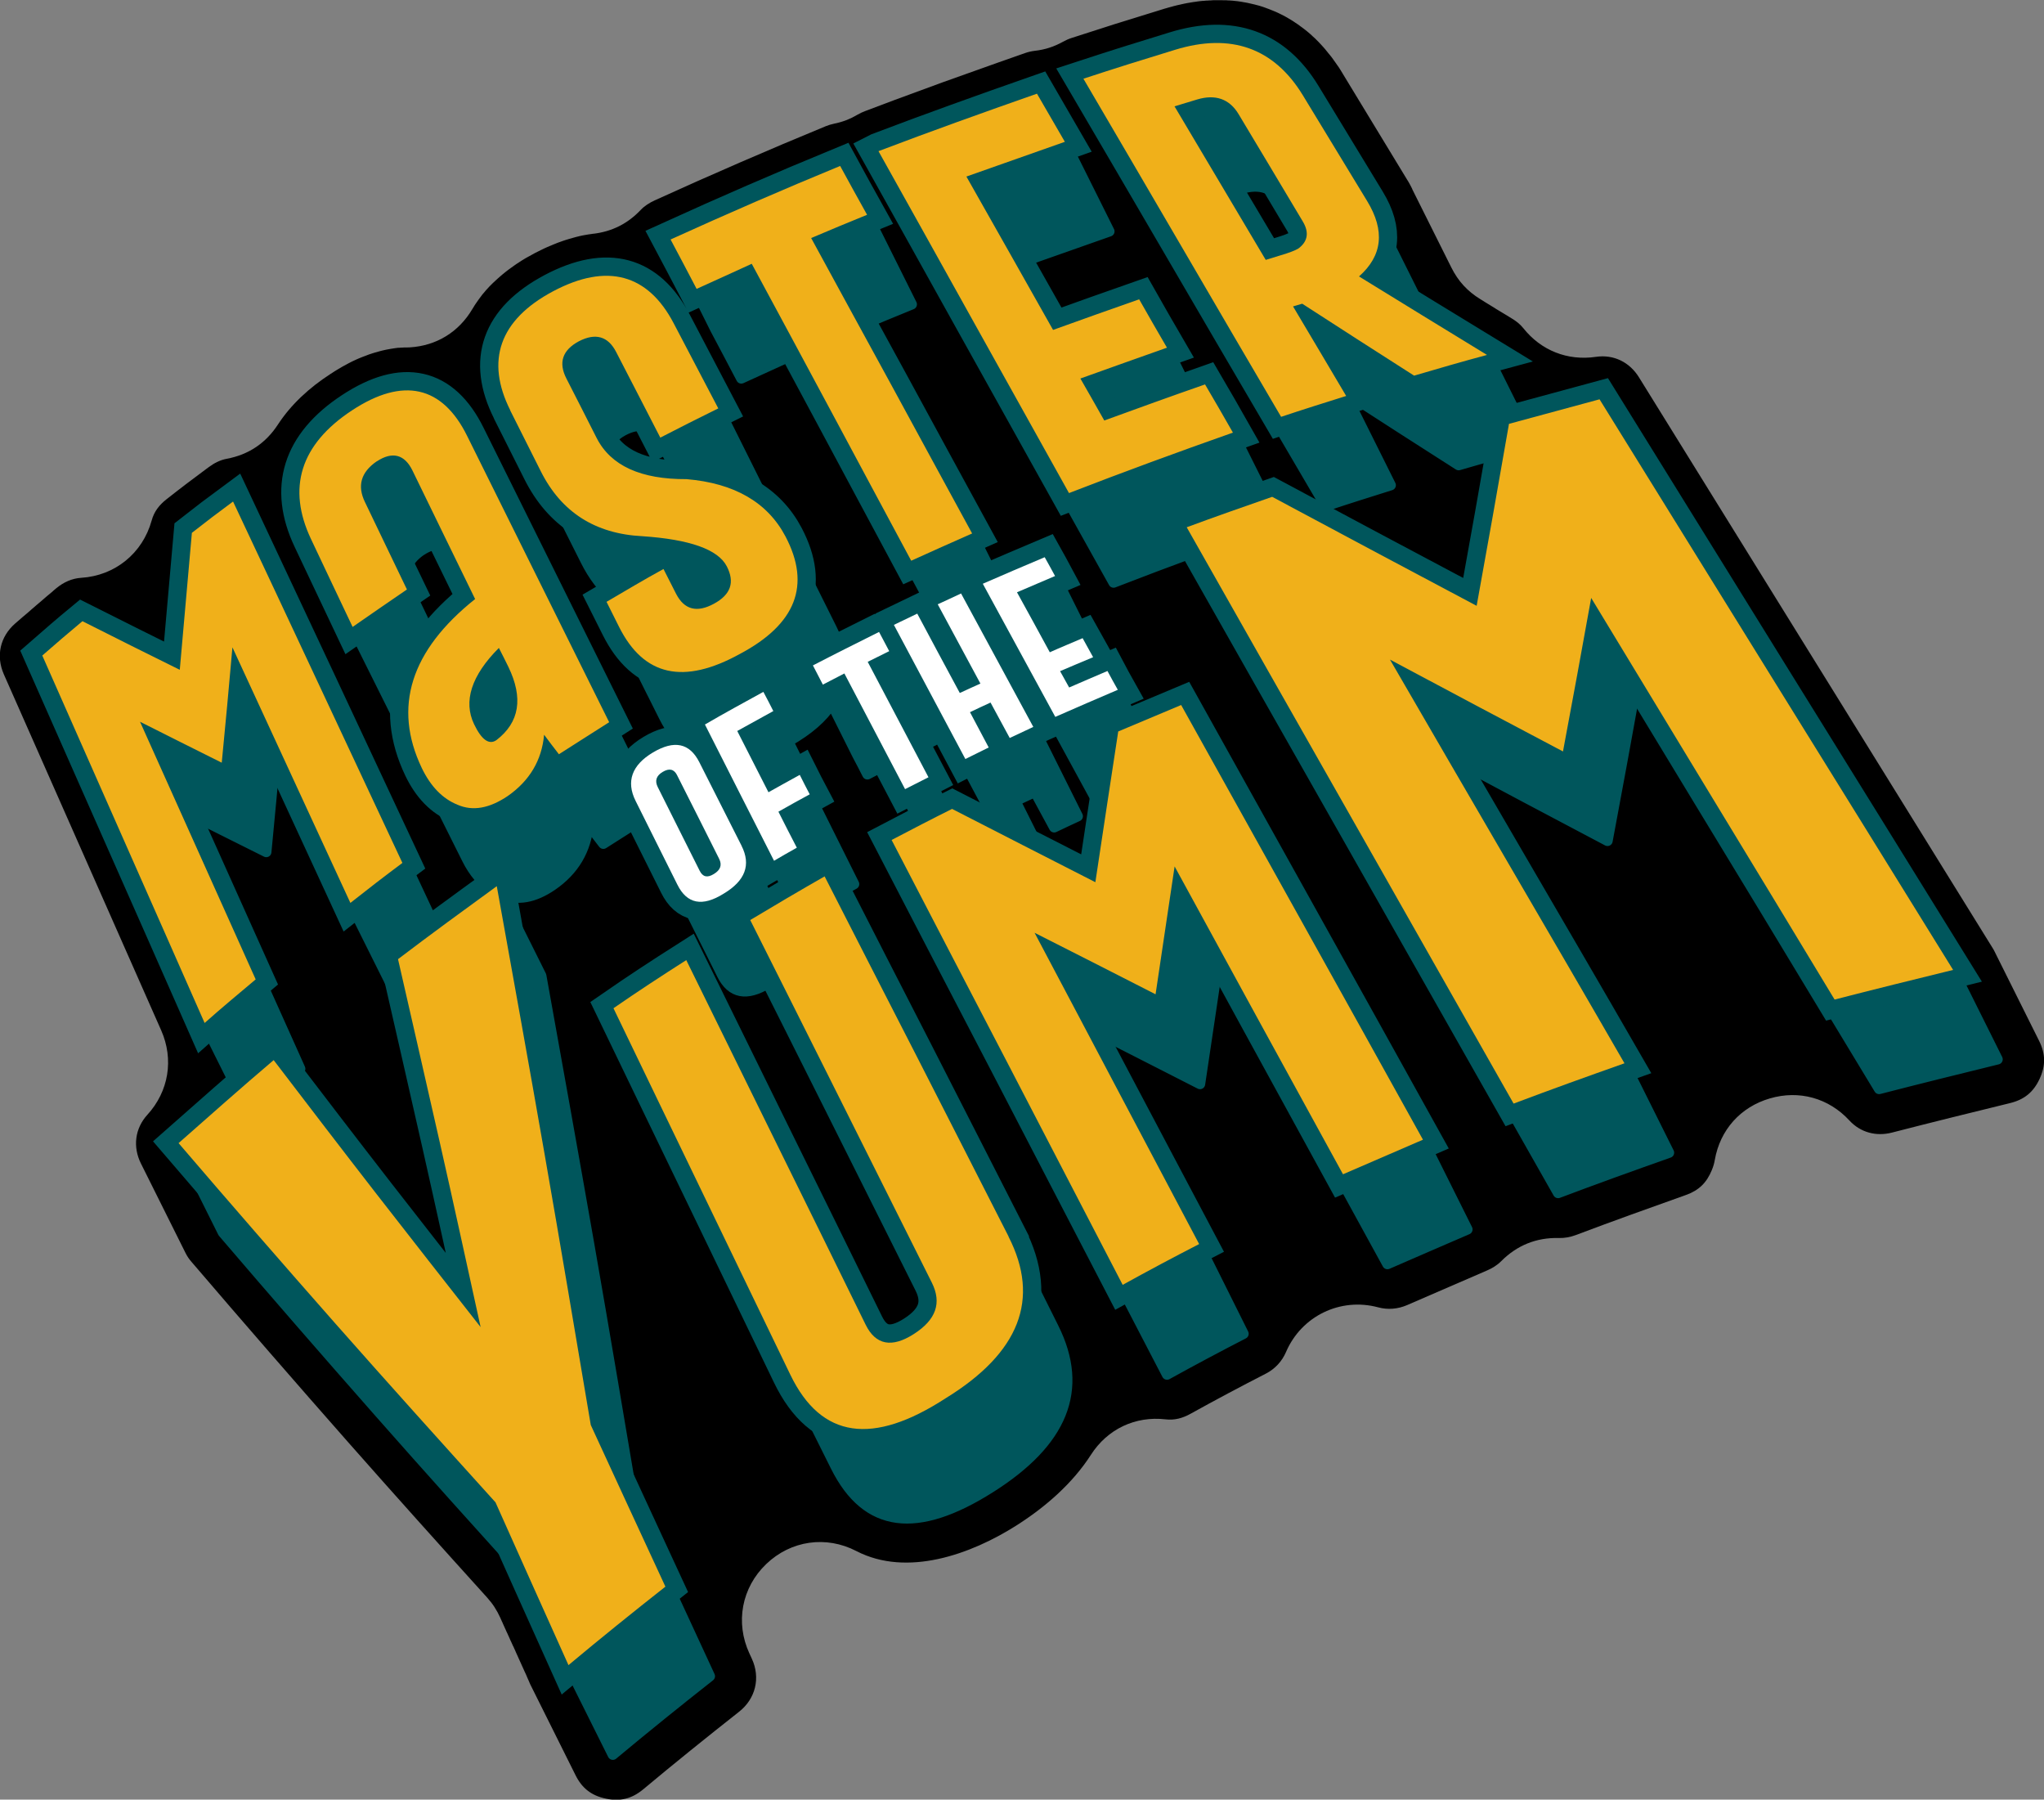
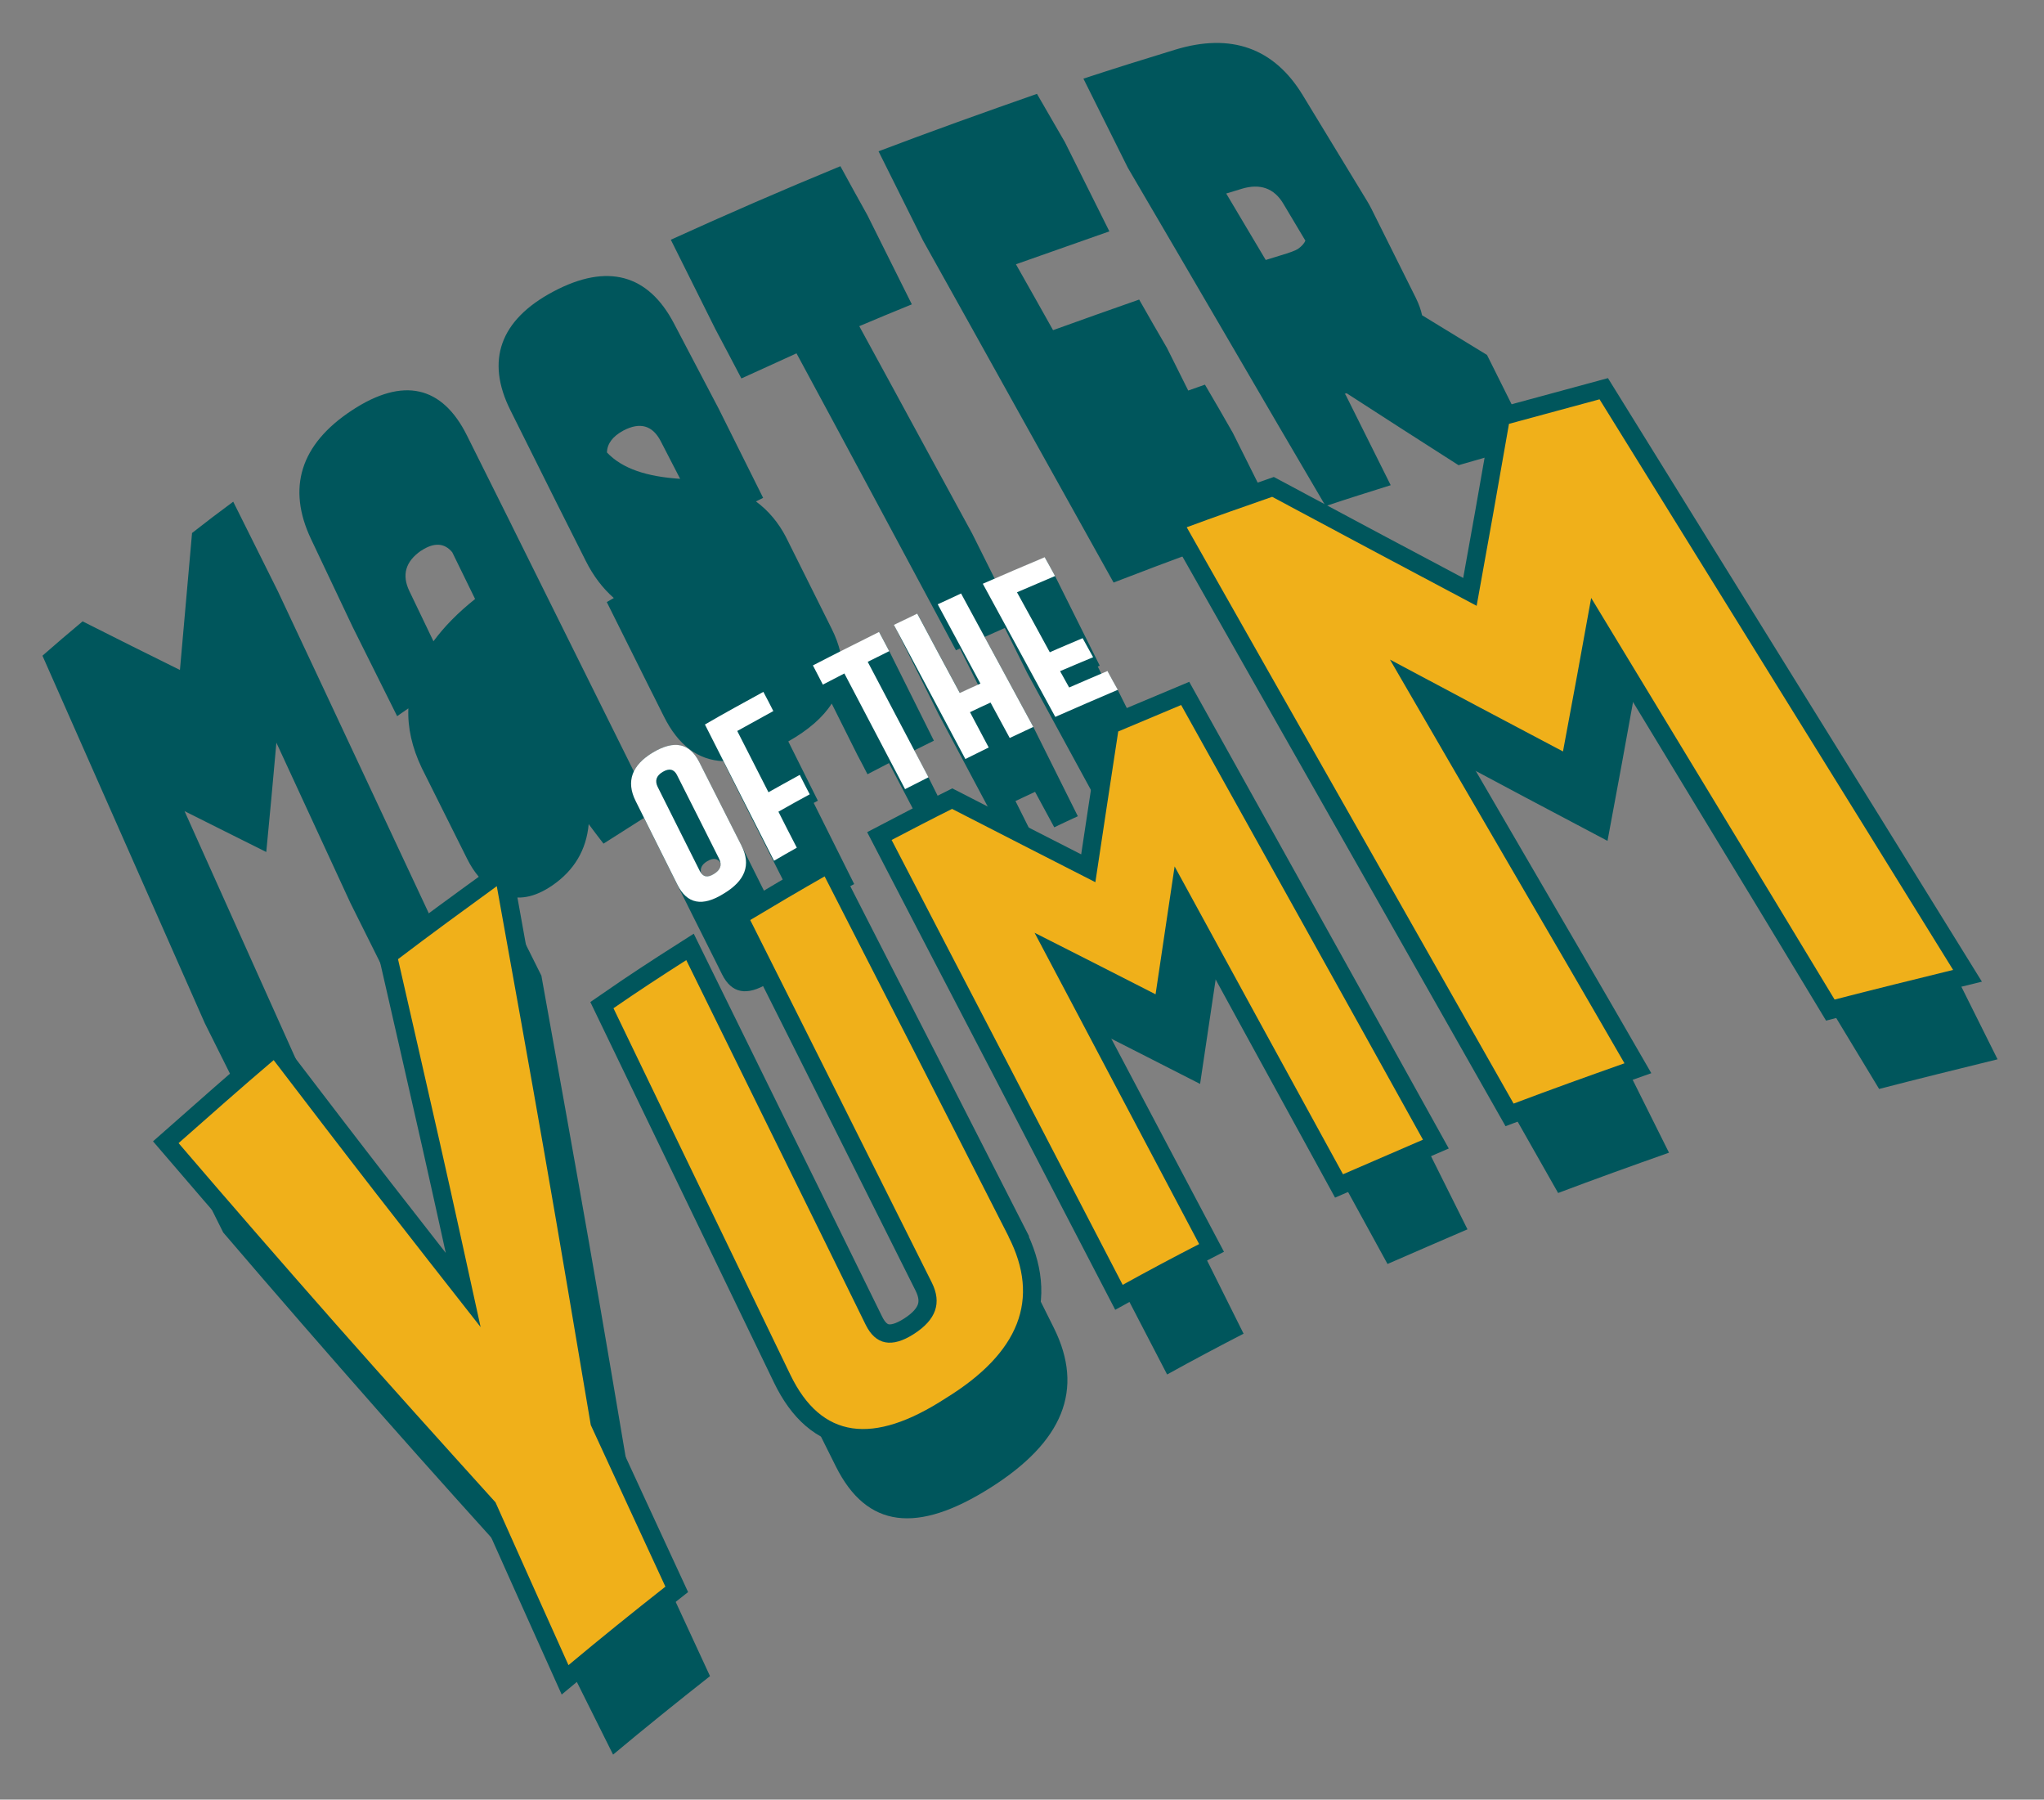
<svg xmlns="http://www.w3.org/2000/svg" id="Layer_2" data-name="Layer 2" viewBox="0 0 256.62 225.88">
  <rect x="0" y="0" width="256.62" height="225.88" fill="#808080" stroke="none" />
  <defs>
    <style>
      .cls-1 {
        fill: #f0b01a;
      }

      .cls-1, .cls-2, .cls-3, .cls-4 {
        stroke-width: 0px;
      }

      .cls-5 {
        stroke-miterlimit: 2.61;
        stroke-width: 4.58px;
      }

      .cls-5, .cls-6 {
        fill: none;
        stroke: #00565c;
      }

      .cls-2 {
        fill: #00565c;
      }

      .cls-2, .cls-4 {
        fill-rule: evenodd;
      }

      .cls-6 {
        stroke-linecap: round;
        stroke-linejoin: round;
        stroke-width: 1.3px;
      }

      .cls-3 {
        fill: #fff;
      }

      .cls-4 {
        fill: #000;
      }
    </style>
  </defs>
  <g id="Layer_1-2" data-name="Layer 1">
    <g>
-       <path class="cls-4" d="M64.43,206.62s.04.08.06.13l.08.18c.04.09.07.15.11.24l.03.07s.02.05.05.12l1.07,2.37s0,.02.01.03c0,.01.01.02.02.04l.17.36c.04.08.07.15.1.23,0,0,0,.02.01.03l.02.05c.05.11.1.21.12.27l.12.27s.04.09.05.12l.13.3c.03.06.06.12.09.18l5.59,11.21c.82,1.65,2.01,2.56,3.81,2.94,1.8.38,3.25.01,4.67-1.16,3.96-3.31,7.99-6.55,12.05-9.75,2.08-1.64,2.71-4.26,1.6-6.66-.1-.22-.2-.44-.3-.65-1.8-3.88-.98-8.27,2.11-11.23,3.09-2.96,7.51-3.6,11.31-1.63,6.39,3.31,14.4.39,20.02-3.16,3.64-2.3,7.1-5.28,9.44-8.93,2.07-3.22,5.56-4.88,9.37-4.44,1.14.13,2.12-.14,3.13-.7,3.12-1.73,6.28-3.41,9.46-5.04,1.14-.59,2.02-1.53,2.53-2.72,1.94-4.51,6.82-6.87,11.56-5.6,1.22.33,2.48.22,3.64-.28,3.34-1.45,6.67-2.9,10.02-4.34.66-.28,1.28-.66,1.79-1.17,1.98-1.99,4.42-2.98,7.22-2.91.74.02,1.46-.11,2.15-.37,4.58-1.73,9.19-3.38,13.8-5.02,1.64-.58,2.62-1.53,3.28-3.14.17-.41.3-.84.37-1.27.66-3.77,3.23-6.65,6.91-7.72,3.67-1.08,7.39-.05,9.99,2.77,1.4,1.52,3.38,2.03,5.37,1.51,4.93-1.27,9.87-2.49,14.82-3.7,1.78-.44,2.92-1.38,3.69-3.04.77-1.66.75-3.14-.07-4.78l-5.59-11.21c-.07-.15-.15-.29-.24-.43l-44.4-71.63c-1.18-1.91-3.18-2.9-5.41-2.57-3.56.52-6.88-.79-9.12-3.61-.4-.5-.89-.88-1.44-1.21l-.95-.58s-.05-.03-.1-.06l-.15-.09s-.08-.05-.1-.06l-.05-.03s-.07-.04-.1-.06l-.23-.14s-.07-.04-.1-.06l-.17-.1s-.08-.05-.12-.08l-.06-.04s-.02,0-.03-.02c-.04-.03-.09-.05-.13-.08l-.07-.04c-.06-.04-.12-.07-.16-.1l-.41-.25s-.08-.05-.13-.08l-.23-.14c-.07-.04-.12-.07-.19-.12-.03-.02-.06-.04-.09-.06l-.36-.22c-1.64-1-2.8-2.27-3.66-3.99l-4.8-9.61s-.03-.05-.05-.1c-.02-.04-.04-.08-.05-.11,0,0,0-.01-.01-.02,0,0,0-.01,0-.02,0,0-.02-.04-.04-.08-.02-.03-.04-.08-.06-.12l-.06-.12s-.02-.05-.03-.06c-.02-.03-.04-.07-.06-.11-.01-.02-.02-.04-.03-.06-.04-.06-.07-.12-.09-.16,0,0,0,0,0,0-.02-.03-.04-.07-.09-.16l-.11-.18s-.03-.05-.07-.11c-.03-.04-.04-.06-.06-.1l-8.02-13.2s-.05-.09-.05-.09l-.15-.24s-.03-.05-.04-.07l-.17-.27s-.04-.06-.05-.08l-.18-.26s-.04-.06-.06-.08l-.18-.26s-.03-.05-.05-.07l-.18-.25s-.04-.06-.06-.09l-.18-.25s-.04-.05-.06-.08l-.19-.24s-.04-.06-.07-.08l-.19-.23s-.04-.05-.06-.08l-.19-.23s-.05-.06-.07-.09l-.19-.22s-.05-.05-.07-.08l-.2-.22s-.05-.06-.08-.09l-.2-.21s-.06-.06-.08-.09l-.2-.2s-.05-.05-.08-.08l-.2-.2s-.06-.06-.09-.08l-.21-.19s-.06-.05-.08-.08l-.21-.19s-.06-.05-.08-.07l-.21-.18s-.07-.06-.11-.09l-.21-.17s-.05-.04-.08-.06l-.22-.17s-.08-.06-.12-.09l-.22-.16s-.05-.04-.08-.06l-.22-.16s-.08-.06-.13-.09l-.23-.15s-.07-.04-.1-.07l-.23-.15s-.07-.05-.11-.07l-.23-.14s-.07-.04-.11-.06l-.23-.14s-.08-.04-.11-.06l-.23-.13s-.08-.04-.12-.06l-.24-.12s-.08-.04-.12-.06l-.24-.12s-.07-.04-.11-.05l-.24-.11s-.08-.04-.12-.05l-.24-.1s-.08-.03-.13-.05l-.25-.1s-.08-.03-.12-.05l-.25-.09s-.09-.03-.13-.05l-.25-.09s-.09-.03-.14-.05l-.26-.08s-.08-.03-.12-.04l-.26-.07s-.08-.02-.12-.03l-.26-.07s-.09-.02-.13-.03l-.26-.06s-.09-.02-.13-.03l-.27-.06s-.08-.02-.13-.03l-.27-.05s-.08-.02-.13-.02l-.27-.05s-.08-.01-.12-.02l-.27-.04s-.09-.01-.13-.02l-.28-.03s-.07,0-.1-.01l-.28-.03s-.09,0-.14-.01l-.28-.02s-.07,0-.1,0l-.28-.02s-.08,0-.12,0h-.29s-.07-.01-.1-.01h-.29s-.08,0-.13,0h-.29s-.07,0-.11,0h-.29s-.08.01-.12.01l-.29.02s-.07,0-.1,0l-.3.02s-.07,0-.1,0l-.3.03s-.07,0-.1,0l-.3.03s-.07,0-.11.01l-.3.04s-.07,0-.11.02l-.31.04s-.06,0-.08.01l-.31.05s-.07.01-.1.02l-.31.05s-.06.01-.1.02l-.31.06s-.06.01-.09.02l-.32.07s-.06.01-.08.02l-.32.07s-.06.01-.09.02l-.32.08s-.05.01-.08.02l-.32.09s-.05.01-.08.02l-.33.09c-.06.02-.11.03-.13.04l-.29.08-6.39,1.98-5.29,1.7c-.38.12-.74.28-1.08.47-1.16.64-2.26,1-3.57,1.15-.41.05-.81.14-1.21.28l-3.47,1.22-6.93,2.47-5.93,2.18-3.77,1.42c-.33.12-.65.28-.95.45-.96.56-1.86.91-2.95,1.13-.35.07-.69.18-1.02.31-7.22,2.97-14.38,6.08-21.48,9.31-.65.3-1.27.68-1.77,1.21-1.63,1.71-3.56,2.69-5.91,2.98h-.09c-.05.02-.11.02-.16.03l-.28.04c-.05,0-.1.02-.15.02l-.28.05s-.08.01-.12.02l-.28.05s-.09.02-.14.03l-.28.06s-.07.02-.11.03l-.29.07s-.07.02-.11.03l-.29.08s-.09.02-.13.04l-.29.08s-.07.02-.11.03l-.29.09s-.06.02-.1.03l-.3.1s-.08.03-.12.04l-.3.11s-.06.02-.09.03l-.3.11s-.06.02-.09.04l-.3.12s-.07.03-.1.04l-.3.13s-.05.02-.08.03l-.31.13s-.06.03-.09.04l-.31.14s-.05.02-.08.04l-.31.15s-.05.03-.08.04l-.32.16s-.05.03-.08.04l-.32.16s-.05.03-.07.04l-.31.17s-.05.03-.07.04l-.31.17s-.05.03-.08.04l-.3.17s-.06.03-.09.05l-.29.18s-.05.03-.07.04l-.28.18s-.06.04-.09.06l-.28.18s-.08.05-.09.06l-.14.1s-.06.04-.09.06c-.04.02-.07.05-.11.08l-.15.11s-.05.03-.07.05c-.04.03-.08.06-.13.09l-.25.18s-.06.05-.09.07l-.16.12c-.06.05-.13.1-.19.15l-.11.09c-.07.05-.13.1-.2.16l-.22.19s-.09.08-.14.12c-.02.02-.04.04-.07.06l-.11.1s-.04.03-.06.05l-.23.21s-.07.06-.1.09c-.03.03-.05.05-.08.08l-.14.13s-.03.03-.05.04c-.02.01-.03.03-.05.05l-.19.19s-.09.1-.14.14l-.13.13c-.06.06-.12.13-.18.2-.05.06-.1.1-.15.16h0s-.04.04-.07.08l-.17.2c-.06.06-.11.13-.16.19-.06.07-.11.14-.17.2,0,.01-.03.04-.04.06l-.11.15c-.04.06-.09.11-.13.17l-.19.26s-.04.06-.06.09l-.19.27s-.03.05-.05.07l-.16.24s-.04.07-.06.1l-.09.15s-.04.07-.07.11c-.02.03-.03.05-.05.08-1.71,2.9-4.5,4.62-7.86,4.83-.01,0-.03,0-.04,0-.11,0-.2,0-.31.01h-.23s-.07,0-.11,0l-.31.02s-.06,0-.09,0h.03c-.09,0-.18.01-.28.02-.05,0-.1,0-.13,0-.1.02-.2.03-.31.04-.07,0-.15.02-.22.03l-.24.04s-.09.01-.14.02l-.16.03c-.09.02-.19.03-.28.05l-.25.05s-.09.02-.13.03l-.27.06c-.08.02-.15.04-.23.06l-.15.04s-.07.02-.1.03l-.24.07s-.08.02-.12.03c-.04.01-.08.02-.11.03l-.26.08s-.08.03-.12.04c-.04.01-.08.03-.12.04l-.1.03c-.06.02-.11.04-.17.06l-.13.05s-.08.03-.13.05c-.04.01-.09.03-.13.05l-.27.1s-.05.02-.08.03l-.32.13s-.07.03-.1.04l-.28.12s-.07.03-.11.05l-.28.13s-.06.03-.09.04l-.28.14s-.06.03-.1.05l-.29.15s-.06.03-.09.05l-.29.16s-.05.03-.08.04l-.29.16s-.06.03-.08.05l-.29.17s-.05.03-.07.04l-.3.18s-.05.03-.08.05l-.3.19s-.05.03-.07.05l-.3.19c-2.56,1.66-4.88,3.76-6.55,6.32-1.52,2.33-3.68,3.78-6.42,4.29-.82.15-1.57.54-2.24,1.03-1.79,1.32-3.56,2.66-5.31,4.04-.93.73-1.57,1.55-1.88,2.69-1.14,4.1-4.59,6.91-8.84,7.18-1.17.07-2.22.56-3.12,1.3l-.18.15s-.07.06-.06.05l-.04.04s-.06.05-.09.07c-.01.01-.03.03-.03.03l-.02.02s-.06.05-.09.08c-.03.03-.07.06-.06.05l-.6.5s-.1.09-.14.12c-.03.03-.12.1-.15.13l-.08.07s-.12.1-.15.13l-.61.52s-.03.02-.07.06c-.03.03-.05.04-.08.07l-.03.02s-.06.05-.1.09l-.03.02s-.01,0-.04.04c-.04.03-.05.04-.09.08l-.03.03s-.03.02-.08.06l-.3.26s-.04.03-.09.08l-.23.2s-.04.04-.08.07l-.23.2s-.07.06-.11.09l-.26.22s-.07.06-.11.09l-.05.05s-.06.06-.1.08l-.13.12s-.07.06-.11.09l-.23.2s-.04.04-.06.05l-.23.2c-1.9,1.66-2.44,4.08-1.42,6.39l19.75,44.68c1.61,3.64.95,7.65-1.73,10.59-1.58,1.73-1.85,4.05-.81,6.13l5.59,11.21c.22.44.43.75.75,1.12,6.52,7.62,13.1,15.19,19.73,22.71,5.75,6.52,11.56,12.98,17.39,19.43.71.79,1.21,1.56,1.68,2.59.01.03.03.06.04.1l.05.11s.04.09.07.16l.1.21s.03.07.04.1l.23.51s.03.06.04.09l.11.24c.02.05.05.11.07.16l.08.17s.03.06.05.1l.09.21s.03.07.05.1l.22.5s.05.11.09.19l.25.55Z" />
-       <path class="cls-6" d="M76.2,56.8c.03-1.11.72-2.03,2.05-2.75l.04-.02c2.07-1.08,3.63-.64,4.66,1.34.81,1.57,1.63,3.15,2.44,4.73-4.15-.27-7.24-1.25-9.18-3.3ZM153.95,24.28l1.93-.59c2.29-.7,4.06-.09,5.22,1.85l2.78,4.66c-.17.37-.47.71-.89,1-.37.26-1.11.51-2.24.85-.63.19-1.23.37-1.85.57-1.65-2.78-3.31-5.56-4.96-8.34ZM127.99,105.87c.58-.28,1.16-.56,1.73-.85l-2.24-4.48c.79-.38,1.63-.76,2.46-1.15l2.41,4.45c.97-.46,1.95-.93,2.96-1.39l-5.59-11.21-6.11-11.29c.84-.38,1.69-.75,2.53-1.13l2.83,5.66,9.1,16.71c.31-.14.62-.27.93-.41-.5,3.31-1,6.62-1.5,9.95-3.19-1.64-6.36-3.25-9.51-4.86ZM43.99,113.33l-9.29-20.11c-.41,4.58-.82,9.13-1.27,13.72-3.39-1.68-6.83-3.42-10.26-5.13l14.52,32.34c-.51.43-1.02.86-1.53,1.28,3.69,4.83,7.4,9.66,11.13,14.46,4.33,5.57,8.7,11.14,13.05,16.68-1.69-7.69-3.37-15.43-5.11-23.11-1.5-6.6-3-13.2-4.51-19.81-.38.29-.75.59-1.13.89l-5.59-11.21ZM168.83,49.39l.18.3,5.59,11.21c-2.74.86-5.48,1.72-8.17,2.62-4.14-7.06-8.3-14.15-12.41-21.22-4.12-7.07-8.27-14.15-12.41-21.22l-5.59-11.21c3.81-1.25,7.63-2.45,11.51-3.63,7.04-2.15,12.43-.21,16.03,5.71l8.07,13.27c.2.33.38.65.54.97l5.59,11.21c.37.75.63,1.47.78,2.17,2.7,1.65,5.41,3.31,8.15,4.98l4.13,8.28,9.99-2.7c7.4,11.93,14.8,23.89,22.2,35.82,7.4,11.92,14.81,23.87,22.19,35.8l5.59,11.21c-4.97,1.22-9.95,2.45-14.87,3.72-5.07-8.4-10.18-16.82-15.28-25.21-5.09-8.38-10.19-16.81-15.28-25.2-1.15,6.4-2.33,12.83-3.54,19.27-6.84-3.6-13.66-7.23-20.4-10.83,2.6,4.48,5.21,8.96,7.82,13.44,4.91,8.43,9.85,16.89,14.71,25.32l5.59,11.21c-4.67,1.65-9.32,3.32-13.92,5.06-6.84-12.05-13.68-24.13-20.51-36.15-6.86-12.06-13.69-24.12-20.53-36.19l-4.14-8.29c-3.57,1.31-7.12,2.65-10.63,4.01-3.99-7.15-7.99-14.31-11.96-21.46-3.96-7.13-7.97-14.31-11.96-21.46l-5.59-11.21c6.54-2.49,13.2-4.87,19.89-7.21l3.5,6.05,5.59,11.21-11.73,4.13c1.56,2.76,3.12,5.51,4.66,8.27,3.6-1.3,7.18-2.57,10.82-3.84,1.14,2.01,2.31,4.04,3.49,6.07l2.67,5.35c.7-.25,1.4-.49,2.1-.74,1.18,2.03,2.37,4.04,3.5,6.05l4.16,8.32c.25-.09.51-.18.76-.26,8.46,4.53,17.04,9.11,25.67,13.68,1.18-6.46,2.32-12.91,3.45-19.33-1.91.54-3.81,1.09-5.7,1.64-4.72-3.01-9.4-6.02-14.05-9.03l-.25.07ZM59.65,75.18c-.96-1.96-1.92-3.91-2.87-5.87-.97-1.18-2.28-1.26-3.87-.22l-.06.03c-1.94,1.35-2.43,3.04-1.45,5.07,1.02,2.09,2.02,4.19,3.02,6.29,1.33-1.81,3.06-3.58,5.22-5.3ZM53.1,96.69s-.01-.03-.02-.04l-.03-.05c-.04-.07-.07-.14-.1-.21-1.22-2.55-1.78-5.05-1.68-7.48-.47.33-.94.65-1.41.98l-5.59-11.21-5.24-11.04c-3-6.35-1.38-11.85,5.15-16.14,6.43-4.23,11.33-3.07,14.43,3.15l5.59,11.21s.02.03.02.05l15.35,30.92c.42-.88,1.21-1.67,2.39-2.37,2.68-1.6,4.61-1.19,5.83,1.22l5.31,10.49s.01.03.02.04l3.82,7.65c.79-.47,1.58-.94,2.37-1.4-1.74-3.43-3.48-6.86-5.21-10.3l-3.31-6.63c-3.16-.14-5.64-1.98-7.46-5.63-.08-.15-.15-.31-.23-.46l-1.14-2.28c-.07-.13-.13-.26-.2-.39l-5.59-11.21c.29-.17.58-.34.88-.51-1.4-1.23-2.58-2.78-3.52-4.66l-3.85-7.66v-.02s-.02-.03-.03-.04l-5.59-11.21c-3.09-6.19-1.34-11.31,5.41-14.89,6.8-3.6,11.91-2.14,15.13,4l5.61,10.69,5.59,11.21c-.3.15-.6.3-.9.45,1.57,1.16,2.82,2.66,3.75,4.44.06.11.12.23.18.34l5.59,11.21c.5,1,.86,1.96,1.07,2.89,1.63-.82,3.26-1.64,4.9-2.46l1.27,2.4,5.59,11.21-2.46,1.22,1.79,3.41,2.18,4.36c.26-.13.52-.26.78-.39,2.12,1.1,4.25,2.19,6.39,3.28l-8.08-15.17-5.59-11.21c.98-.48,1.94-.94,2.93-1.41,1.76,3.32,3.55,6.63,5.34,9.96.73-.34,1.5-.69,2.27-1.04l-2.29-4.58c-.17.08-.33.15-.5.23l-9.99-18.63c-3.32-6.2-6.68-12.43-10.03-18.64-2.3,1.06-4.6,2.09-6.92,3.16-1.08-2.07-2.17-4.13-3.27-6.2l-5.59-11.21c7.04-3.2,14.12-6.28,21.29-9.23,1.11,2.05,2.24,4.08,3.38,6.13l5.59,11.21c-2.22.91-4.43,1.81-6.6,2.74,1.37,2.51,2.74,5.01,4.1,7.52,3.36,6.17,6.71,12.36,10.09,18.54l2.83,5.67c2.08-.9,4.17-1.8,6.28-2.69.44.79.9,1.59,1.3,2.36l5.59,11.21-.25.11.47.94c.25-.11.51-.22.76-.33.42.8.87,1.59,1.3,2.36l2.16,4.33c1.92-.81,3.84-1.61,5.78-2.42l15.19,27.28,15.17,27.28,5.59,11.21c-3.35,1.44-6.71,2.9-10.04,4.35l-10.57-19.29-10.57-19.35-2.39,16.04c-4.96-2.53-9.86-5.03-14.74-7.5l14.61,27.64,5.59,11.21c-3.23,1.66-6.42,3.36-9.6,5.12-4.85-9.3-9.66-18.62-14.5-27.93-4.83-9.29-9.69-18.59-14.51-27.91l-5.59-11.21c1.24-.65,2.49-1.3,3.74-1.94l-4.06-7.75-2.7,1.4c-.4-.81-.83-1.61-1.25-2.41l-3.23-6.46c-1.11,1.74-2.93,3.32-5.46,4.75l3.71,7.44c-.17.09-.34.19-.52.28l5.08,10.18c-.86.47-1.71.93-2.55,1.4,3.45,6.77,6.93,13.52,10.39,20.29,3.86,7.53,7.68,15.08,11.53,22.61.03.06.06.12.09.18l5.59,11.21c3.88,7.77,1.15,14.34-7.98,20.1-9.15,5.78-15.49,5.1-19.38-2.69l-5.59-11.21c-.04-.08-.08-.16-.12-.25-3.7-7.65-7.39-15.32-11.11-23.01-3.71-7.66-7.39-15.32-11.1-23,2.99-2.07,6.06-4.08,9.14-6.04l5.59,11.21c3.75,7.64,7.5,15.26,11.26,22.88,2.06,4.17,4.11,8.35,6.17,12.52,1.27,1.77,3.12,1.87,5.54.32,2.67-1.71,3.47-3.73,2.4-6.14l-5.93-11.86-11.41-22.75-2.1-4.21c-.35.31-.76.61-1.23.89-2.69,1.64-4.6,1.29-5.8-1.12l-.69-1.39c-.96-1.92-1.92-3.84-2.89-5.77l-5.59-11.21c-.21-.42-.42-.84-.63-1.26-1.7,1.08-3.41,2.16-5.08,3.23-.62-.8-1.25-1.62-1.86-2.45-.29,3.23-1.82,5.81-4.56,7.69-2.29,1.57-4.36,1.91-6.28,1.11-.09-.04-.18-.08-.26-.12l5.16,10.34c2.01,11.17,4.03,22.39,6,33.62,1.97,11.25,3.87,22.6,5.8,34.01,3.11,6.77,6.24,13.52,9.37,20.29-4.08,3.21-8.15,6.49-12.18,9.85l-5.59-11.21c-1.57-3.5-3.15-7-4.72-10.5-6.38-7.07-12.74-14.12-18.96-21.18-6.61-7.5-13.18-15.05-19.68-22.65l-5.59-11.21c2.5-2.2,4.99-4.41,7.5-6.6l-4.22-8.46c-3.38-7.68-6.8-15.37-10.18-23.04l-10.2-23.08c1.67-1.46,3.34-2.91,5.04-4.31,4.07,2.05,8.13,4.09,12.22,6.1.51-5.74,1.02-11.47,1.52-17.2,1.69-1.33,3.43-2.65,5.17-3.93l5.59,11.21c3.57,7.58,7.11,15.14,10.65,22.7l9.32,19.9c2.34-1.74,4.7-3.45,7.05-5.16-1.3-.84-2.38-2.1-3.23-3.8-.01-.02-.02-.04-.03-.06l-5.52-11.05ZM88.02,109.59c.38.51.89.55,1.6.13.67-.4.95-.87.84-1.44-.39-.55-.93-.62-1.66-.19-.68.4-.93.91-.78,1.5Z" />
      <path class="cls-2" d="M76.2,56.8c.03-1.11.72-2.03,2.05-2.75l.04-.02c2.07-1.08,3.63-.64,4.66,1.34.81,1.57,1.63,3.15,2.44,4.73-4.15-.27-7.24-1.25-9.18-3.3M153.95,24.29l1.94-.59c2.29-.7,4.06-.09,5.22,1.85l2.78,4.66c-.17.37-.47.7-.89,1-.37.26-1.11.51-2.24.85-.63.19-1.23.37-1.85.57-1.65-2.78-3.3-5.56-4.96-8.34ZM128,105.87c.58-.28,1.16-.56,1.73-.85l-2.24-4.48c.79-.38,1.63-.76,2.46-1.15l2.41,4.45c.97-.46,1.95-.93,2.96-1.39l-5.59-11.21-6.11-11.29c.84-.38,1.69-.75,2.53-1.13l2.82,5.66,9.1,16.71c.31-.14.62-.27.93-.41-.5,3.31-1,6.62-1.5,9.95-3.19-1.64-6.36-3.25-9.51-4.86ZM43.99,113.33l-9.29-20.11c-.41,4.58-.82,9.13-1.27,13.72-3.39-1.68-6.83-3.42-10.26-5.13l14.52,32.34c-.51.43-1.02.86-1.53,1.28,3.69,4.83,7.39,9.66,11.12,14.46,4.33,5.57,8.7,11.14,13.05,16.68-1.69-7.69-3.37-15.42-5.11-23.11-1.5-6.6-3-13.21-4.51-19.81-.38.29-.75.59-1.13.89l-5.59-11.21ZM168.83,49.39l.18.3,5.59,11.21c-2.74.86-5.48,1.72-8.17,2.62-4.14-7.06-8.3-14.15-12.41-21.22-4.12-7.07-8.27-14.15-12.41-21.22l-5.59-11.21c3.81-1.25,7.63-2.45,11.51-3.63,7.04-2.15,12.43-.21,16.03,5.71l8.07,13.27c.2.33.38.65.54.97l5.59,11.21c.37.75.63,1.47.78,2.17,2.7,1.65,5.41,3.31,8.15,4.98l4.13,8.28,9.99-2.7c7.4,11.93,14.8,23.89,22.2,35.82,7.4,11.92,14.81,23.87,22.19,35.8l5.59,11.21c-4.97,1.22-9.95,2.45-14.87,3.72-5.07-8.4-10.18-16.82-15.28-25.21-5.09-8.38-10.19-16.81-15.28-25.2-1.15,6.4-2.33,12.83-3.54,19.27-6.84-3.6-13.66-7.23-20.4-10.83,2.6,4.48,5.21,8.96,7.82,13.44,4.91,8.43,9.85,16.89,14.71,25.32l5.59,11.21c-4.67,1.65-9.32,3.32-13.92,5.06-6.84-12.05-13.68-24.13-20.51-36.15-6.86-12.06-13.69-24.12-20.53-36.19l-4.14-8.29c-3.57,1.31-7.11,2.65-10.63,4.01-3.99-7.15-7.99-14.32-11.96-21.46-3.96-7.13-7.97-14.31-11.96-21.46l-5.59-11.21c6.55-2.49,13.2-4.87,19.89-7.21l3.5,6.05,5.59,11.21-11.73,4.13c1.56,2.76,3.12,5.51,4.66,8.27,3.6-1.3,7.18-2.57,10.81-3.84,1.14,2.02,2.31,4.04,3.49,6.07l2.67,5.35c.7-.25,1.4-.49,2.1-.74,1.18,2.03,2.37,4.04,3.5,6.05l4.16,8.33c.25-.09.51-.18.76-.26,8.46,4.53,17.04,9.11,25.67,13.68,1.18-6.46,2.32-12.91,3.45-19.33-1.91.54-3.81,1.09-5.7,1.64-4.72-3.01-9.4-6.02-14.05-9.03l-.25.07ZM59.65,75.19c-.96-1.96-1.92-3.91-2.87-5.87-.97-1.18-2.28-1.26-3.87-.22l-.06.03c-1.94,1.35-2.43,3.04-1.45,5.07,1.01,2.09,2.02,4.19,3.02,6.29,1.33-1.81,3.06-3.58,5.22-5.3ZM53.1,96.69s-.01-.03-.02-.04l-.03-.05c-.03-.07-.07-.14-.1-.21-1.22-2.55-1.78-5.05-1.68-7.48-.47.32-.94.65-1.41.98l-5.59-11.21-5.23-11.04c-3-6.35-1.38-11.85,5.15-16.14,6.43-4.23,11.33-3.07,14.43,3.15l5.59,11.21s.02.03.02.05l15.35,30.92c.42-.88,1.21-1.67,2.39-2.37,2.68-1.6,4.61-1.19,5.83,1.22l5.31,10.5s.01.02.02.04l3.82,7.65c.79-.47,1.58-.94,2.37-1.4-1.74-3.43-3.48-6.86-5.21-10.3l-3.31-6.63c-3.16-.14-5.64-1.98-7.46-5.63-.08-.15-.15-.31-.23-.46l-1.14-2.28c-.07-.13-.13-.26-.2-.39l-5.59-11.21c.29-.17.58-.34.88-.51-1.4-1.23-2.58-2.78-3.52-4.66l-3.85-7.66v-.02s-.03-.03-.03-.04l-5.59-11.21c-3.09-6.19-1.33-11.31,5.41-14.88,6.8-3.61,11.91-2.14,15.13,4l5.61,10.69,5.59,11.21c-.3.15-.6.3-.9.45,1.57,1.16,2.82,2.66,3.75,4.44.06.11.12.23.17.34l5.59,11.21c.5,1,.85,1.96,1.07,2.89,1.63-.82,3.26-1.64,4.9-2.46l1.27,2.4,5.59,11.21-2.46,1.22,1.79,3.41,2.18,4.36c.26-.13.52-.26.78-.39,2.12,1.1,4.25,2.19,6.39,3.28l-8.08-15.18-5.59-11.21c.98-.48,1.94-.94,2.93-1.41,1.76,3.32,3.55,6.63,5.34,9.96.73-.34,1.5-.69,2.27-1.04l-2.28-4.58c-.17.08-.33.15-.5.23l-9.99-18.63c-3.32-6.2-6.68-12.43-10.03-18.64-2.3,1.06-4.6,2.09-6.92,3.15-1.08-2.07-2.17-4.13-3.27-6.2l-5.59-11.21c7.04-3.2,14.12-6.28,21.29-9.23,1.11,2.05,2.24,4.08,3.38,6.13l5.59,11.21c-2.22.91-4.43,1.81-6.6,2.74,1.37,2.51,2.74,5.01,4.1,7.52,3.36,6.17,6.71,12.36,10.09,18.54l2.83,5.67c2.08-.9,4.17-1.8,6.28-2.69.44.79.89,1.59,1.3,2.36l5.59,11.21-.25.11.47.94c.25-.11.51-.22.76-.33.42.8.87,1.59,1.3,2.36l2.16,4.33c1.92-.81,3.84-1.61,5.78-2.42l15.19,27.27,15.17,27.28,5.59,11.21c-3.35,1.44-6.71,2.9-10.04,4.35l-10.57-19.29-10.57-19.35-2.39,16.04c-4.96-2.53-9.86-5.03-14.74-7.5l14.61,27.64,5.59,11.21c-3.23,1.66-6.42,3.36-9.6,5.12-4.84-9.3-9.66-18.62-14.5-27.93-4.83-9.29-9.69-18.59-14.51-27.91l-5.59-11.21c1.24-.65,2.49-1.3,3.74-1.94l-4.06-7.75-2.7,1.4c-.41-.81-.83-1.61-1.26-2.41l-3.23-6.46c-1.11,1.74-2.93,3.32-5.45,4.75l3.71,7.44c-.17.09-.35.19-.52.28l5.08,10.18c-.86.47-1.71.93-2.55,1.4,3.45,6.77,6.93,13.52,10.4,20.29,3.86,7.53,7.68,15.08,11.53,22.61.03.06.06.12.09.18l5.59,11.21c3.88,7.77,1.15,14.34-7.98,20.1-9.15,5.78-15.49,5.1-19.38-2.69l-5.59-11.21c-.04-.08-.08-.16-.12-.25-3.7-7.65-7.39-15.32-11.11-23.01-3.71-7.66-7.39-15.32-11.1-23,2.99-2.07,6.06-4.08,9.14-6.04l5.59,11.21c3.75,7.64,7.5,15.26,11.26,22.88,2.06,4.17,4.11,8.35,6.17,12.52,1.27,1.77,3.12,1.87,5.54.32,2.67-1.71,3.47-3.73,2.4-6.14l-5.93-11.86-11.41-22.75-2.1-4.21c-.35.31-.76.61-1.23.89-2.69,1.64-4.6,1.29-5.8-1.12l-.69-1.39c-.96-1.92-1.92-3.84-2.89-5.77l-5.59-11.21c-.21-.42-.42-.84-.63-1.26-1.7,1.08-3.41,2.16-5.08,3.23-.62-.8-1.25-1.62-1.86-2.45-.29,3.23-1.82,5.81-4.56,7.69-2.29,1.57-4.36,1.91-6.28,1.11-.09-.04-.18-.08-.26-.12l5.16,10.34c2.01,11.17,4.03,22.39,6,33.62,1.97,11.25,3.87,22.6,5.8,34.01,3.11,6.77,6.24,13.52,9.37,20.29-4.08,3.21-8.15,6.49-12.17,9.85l-5.59-11.21c-1.57-3.5-3.15-7-4.72-10.5-6.38-7.07-12.74-14.12-18.96-21.18-6.61-7.5-13.18-15.05-19.68-22.65l-5.59-11.21c2.5-2.2,4.99-4.41,7.5-6.6l-4.22-8.46c-3.38-7.68-6.8-15.37-10.18-23.04l-10.2-23.08c1.67-1.46,3.35-2.91,5.04-4.31,4.07,2.05,8.13,4.09,12.22,6.1.51-5.73,1.02-11.47,1.52-17.19,1.69-1.33,3.43-2.65,5.17-3.93l5.59,11.21c3.57,7.58,7.11,15.14,10.65,22.7l9.32,19.9c2.34-1.74,4.7-3.45,7.05-5.16-1.3-.84-2.38-2.1-3.23-3.8-.01-.02-.02-.04-.03-.06l-5.52-11.05ZM88.02,109.59c.38.51.89.55,1.6.13.67-.4.95-.87.84-1.44-.39-.55-.93-.62-1.66-.19-.68.4-.93.91-.78,1.5Z" />
-       <path class="cls-5" d="M170.61,34.69c5.32,3.27,10.64,6.55,16.08,9.86-3.09.83-6.13,1.71-9.15,2.6-4.72-3.01-9.4-6.02-14.05-9.03-.4.12-.77.23-1.15.34,2.24,3.75,4.45,7.5,6.67,11.24-2.74.86-5.48,1.72-8.17,2.62-4.14-7.06-8.3-14.16-12.41-21.22-4.12-7.07-8.27-14.15-12.41-21.22,3.81-1.25,7.63-2.45,11.51-3.63,7.04-2.16,12.43-.21,16.04,5.71,2.7,4.44,5.38,8.86,8.07,13.27,2.27,3.73,1.93,6.86-1.02,9.47ZM147.46,13.35c3.84,6.44,7.63,12.86,11.45,19.27.62-.2,1.22-.38,1.85-.57,1.13-.34,1.85-.62,2.24-.85,1.2-.89,1.38-2.03.57-3.39-2.67-4.47-5.36-8.98-8.05-13.48-1.16-1.94-2.93-2.54-5.22-1.85-.94.29-1.9.58-2.84.86ZM110.31,18.96c6.55-2.49,13.2-4.87,19.89-7.21,1.18,2.03,2.34,4.04,3.5,6.05-4.14,1.46-8.26,2.91-12.36,4.36,3.63,6.43,7.28,12.84,10.88,19.25,3.6-1.3,7.18-2.57,10.81-3.84,1.14,2.02,2.31,4.04,3.49,6.07-3.65,1.28-7.25,2.58-10.87,3.87,1.01,1.76,2.01,3.51,2.99,5.27,4.22-1.54,8.4-3.04,12.65-4.53,1.18,2.03,2.37,4.04,3.5,6.05-6.93,2.44-13.82,4.97-20.58,7.59-3.99-7.15-7.99-14.32-11.96-21.46-3.96-7.13-7.97-14.31-11.96-21.46ZM105.49,20.82c1.11,2.05,2.24,4.08,3.38,6.13-2.37.97-4.71,1.93-7.02,2.92,3.35,6.16,6.75,12.37,10.12,18.54,3.36,6.17,6.71,12.36,10.09,18.54-2.57,1.13-5.11,2.27-7.65,3.42-3.32-6.2-6.67-12.41-9.99-18.63-3.32-6.2-6.68-12.43-10.03-18.64-2.29,1.06-4.61,2.09-6.92,3.15-1.08-2.07-2.17-4.13-3.27-6.2,7.04-3.2,14.12-6.28,21.29-9.23ZM64.07,51.5c-3.13-6.22-1.39-11.36,5.37-14.95,6.8-3.6,11.91-2.14,15.13,4,1.86,3.56,3.74,7.12,5.61,10.7-2.42,1.19-4.84,2.41-7.28,3.67-1.85-3.58-3.69-7.18-5.55-10.76-1.02-1.97-2.59-2.41-4.66-1.34,0,0-.02,0-.04.02-2.03,1.1-2.57,2.66-1.54,4.66,1.28,2.48,2.53,4.98,3.8,7.47,1.78,3.48,5.54,5.2,11.29,5.16,6.01.51,10.16,2.91,12.42,7.2,3.22,6.12,1.3,11.01-5.73,14.74-7.04,3.88-12.06,2.81-15.17-3.4-.52-1.04-1.04-2.09-1.57-3.14,2.36-1.38,4.71-2.79,7.15-4.12.53,1.05,1.06,2.1,1.58,3.11,1.04,2.02,2.63,2.4,4.75,1.25,2.12-1.15,2.65-2.69,1.62-4.69-1.09-2.13-4.66-3.39-10.63-3.79-5.9-.3-10.15-3.02-12.72-8.14-1.29-2.57-2.56-5.11-3.85-7.66ZM59.66,75.18c-2.64-5.39-5.24-10.75-7.87-16.14-.99-2.03-2.52-2.42-4.46-1.15-.02.01-.04.02-.06.03-1.94,1.35-2.43,3.04-1.45,5.07,1.77,3.66,3.51,7.34,5.28,10.99-2.27,1.56-4.56,3.12-6.82,4.7-1.74-3.68-3.5-7.36-5.23-11.04-3-6.35-1.38-11.85,5.15-16.14,6.44-4.23,11.35-3.07,14.45,3.19,2.97,5.99,5.95,11.99,8.92,17.97,2.97,5.98,5.95,11.98,8.92,17.97-2.11,1.36-4.24,2.68-6.31,4.02-.62-.8-1.25-1.62-1.86-2.45-.29,3.23-1.84,5.79-4.56,7.69-2.3,1.55-4.37,1.93-6.29,1.11-1.91-.76-3.41-2.32-4.52-4.63-3.64-7.63-1.41-14.74,6.7-21.2ZM62.65,81.32c-3.48,3.48-4.49,6.72-3.12,9.58.94,1.96,1.88,2.63,2.8,2,2.91-2.23,3.4-5.29,1.5-9.21-.38-.79-.78-1.56-1.19-2.37ZM27.85,95.73c-3.39-1.69-6.83-3.42-10.26-5.14,4.83,10.78,9.69,21.56,14.52,32.34-2.14,1.8-4.31,3.6-6.41,5.47-3.38-7.68-6.79-15.37-10.18-23.04-3.39-7.69-6.79-15.38-10.2-23.08,1.67-1.46,3.34-2.91,5.04-4.31,4.07,2.04,8.13,4.09,12.22,6.1.51-5.73,1.02-11.47,1.52-17.2,1.69-1.33,3.43-2.65,5.17-3.93,3.56,7.58,7.11,15.14,10.65,22.69,3.54,7.55,7.08,15.11,10.61,22.67-2.2,1.64-4.37,3.31-6.53,5.02-4.93-10.69-9.88-21.38-14.81-32.08-.43,4.83-.86,9.64-1.34,14.48Z" />
-       <path class="cls-1" d="M170.61,34.69c5.32,3.27,10.64,6.55,16.08,9.86-3.09.83-6.13,1.71-9.15,2.6-4.72-3.01-9.4-6.02-14.05-9.03-.4.12-.77.23-1.15.34,2.24,3.75,4.45,7.5,6.67,11.24-2.74.86-5.48,1.72-8.17,2.62-4.14-7.06-8.3-14.16-12.41-21.22-4.12-7.07-8.27-14.15-12.41-21.22,3.81-1.25,7.63-2.45,11.51-3.63,7.04-2.16,12.43-.21,16.04,5.71,2.7,4.44,5.38,8.86,8.07,13.27,2.27,3.73,1.93,6.86-1.02,9.47M147.46,13.35c3.84,6.44,7.63,12.86,11.45,19.27.62-.2,1.23-.38,1.85-.57,1.13-.33,1.85-.62,2.24-.85,1.2-.89,1.38-2.03.57-3.39-2.67-4.47-5.36-8.98-8.06-13.47-1.16-1.94-2.93-2.54-5.22-1.85-.94.29-1.9.58-2.84.86ZM110.3,18.97c6.55-2.49,13.2-4.87,19.89-7.21,1.18,2.03,2.34,4.04,3.5,6.04-4.14,1.46-8.26,2.91-12.36,4.36,3.63,6.43,7.28,12.84,10.88,19.25,3.6-1.3,7.18-2.57,10.81-3.84,1.14,2.02,2.31,4.04,3.49,6.07-3.65,1.28-7.25,2.58-10.87,3.87,1.01,1.76,2.01,3.51,3,5.27,4.22-1.54,8.4-3.05,12.65-4.53,1.18,2.03,2.37,4.04,3.5,6.05-6.93,2.44-13.82,4.97-20.58,7.59-3.99-7.15-7.99-14.32-11.96-21.46-3.96-7.13-7.97-14.31-11.96-21.46ZM105.48,20.83c1.11,2.05,2.24,4.08,3.38,6.13-2.37.97-4.71,1.93-7.02,2.92,3.35,6.16,6.75,12.37,10.12,18.54,3.36,6.17,6.71,12.36,10.09,18.54-2.57,1.13-5.11,2.27-7.65,3.42-3.32-6.2-6.67-12.41-9.99-18.63-3.32-6.2-6.68-12.43-10.03-18.64-2.29,1.06-4.6,2.09-6.92,3.15-1.08-2.07-2.17-4.13-3.27-6.2,7.04-3.2,14.12-6.28,21.29-9.23ZM64.07,51.51c-3.13-6.22-1.39-11.36,5.37-14.95,6.8-3.61,11.91-2.14,15.13,4,1.86,3.56,3.74,7.12,5.61,10.7-2.42,1.19-4.84,2.41-7.28,3.67-1.85-3.58-3.69-7.18-5.55-10.76-1.02-1.97-2.59-2.41-4.66-1.34,0,0-.02,0-.04.02-2.03,1.1-2.57,2.66-1.54,4.66,1.28,2.48,2.53,4.98,3.8,7.47,1.78,3.48,5.54,5.19,11.29,5.16,6.01.51,10.16,2.91,12.42,7.2,3.22,6.12,1.3,11.01-5.73,14.74-7.04,3.88-12.06,2.81-15.17-3.4-.52-1.03-1.04-2.09-1.57-3.14,2.36-1.38,4.71-2.79,7.15-4.12.53,1.05,1.06,2.1,1.58,3.11,1.04,2.02,2.63,2.4,4.75,1.25,2.12-1.15,2.65-2.69,1.62-4.69-1.09-2.13-4.66-3.39-10.63-3.79-5.9-.3-10.15-3.02-12.72-8.14-1.29-2.57-2.56-5.11-3.85-7.66ZM59.65,75.19c-2.64-5.39-5.24-10.75-7.87-16.14-.99-2.02-2.52-2.42-4.46-1.15-.02.01-.04.02-.06.03-1.94,1.35-2.43,3.04-1.45,5.07,1.77,3.66,3.51,7.34,5.28,10.99-2.27,1.56-4.56,3.12-6.82,4.7-1.74-3.68-3.5-7.36-5.23-11.04-3-6.35-1.38-11.85,5.15-16.14,6.44-4.24,11.35-3.07,14.45,3.19,2.97,5.99,5.95,11.99,8.92,17.98,2.97,5.98,5.95,11.98,8.92,17.97-2.11,1.36-4.24,2.68-6.31,4.02-.62-.8-1.25-1.62-1.86-2.45-.29,3.23-1.84,5.79-4.56,7.69-2.3,1.55-4.37,1.93-6.28,1.11-1.91-.76-3.41-2.32-4.52-4.63-3.64-7.63-1.41-14.74,6.7-21.2ZM62.64,81.32c-3.48,3.48-4.49,6.72-3.12,9.58.94,1.96,1.88,2.63,2.8,2,2.91-2.23,3.4-5.29,1.5-9.21-.38-.79-.78-1.56-1.19-2.37ZM27.84,95.73c-3.39-1.68-6.83-3.42-10.26-5.14,4.83,10.78,9.69,21.56,14.52,32.34-2.14,1.8-4.31,3.6-6.41,5.47-3.38-7.68-6.79-15.37-10.18-23.04-3.39-7.69-6.79-15.38-10.2-23.08,1.67-1.46,3.35-2.91,5.04-4.31,4.07,2.05,8.13,4.09,12.22,6.1.51-5.73,1.02-11.47,1.52-17.19,1.69-1.33,3.43-2.65,5.17-3.93,3.57,7.58,7.11,15.14,10.65,22.7,3.54,7.55,7.08,15.11,10.61,22.66-2.2,1.64-4.37,3.31-6.53,5.02-4.93-10.69-9.88-21.38-14.81-32.08-.43,4.83-.86,9.64-1.34,14.48Z" />
-       <path class="cls-5" d="M123.4,73.27c2.58-1.12,5.16-2.23,7.77-3.33.44.79.89,1.59,1.3,2.36-1.6.69-3.2,1.36-4.78,2.04,1.39,2.52,2.76,5.02,4.12,7.53,1.35-.61,2.74-1.17,4.12-1.77.45.8.87,1.59,1.32,2.39-1.38.59-2.78,1.15-4.15,1.75.39.69.75,1.36,1.14,2.06,1.59-.7,3.21-1.38,4.81-2.07.42.8.87,1.59,1.3,2.36-2.62,1.12-5.26,2.26-7.85,3.4-3.03-5.58-6.06-11.14-9.1-16.71ZM112.24,78.42c.98-.48,1.94-.94,2.93-1.41,1.76,3.32,3.55,6.63,5.34,9.96.83-.39,1.71-.78,2.59-1.18-1.78-3.31-3.57-6.62-5.36-9.95.97-.45,1.97-.9,2.93-1.36,3.02,5.59,6.05,11.16,9.07,16.75-1.01.47-2,.94-2.96,1.39-.8-1.46-1.6-2.96-2.41-4.45-.87.41-1.75.81-2.58,1.21.78,1.47,1.57,2.96,2.35,4.43-.97.5-1.96.95-2.93,1.45-2.98-5.61-5.99-11.23-8.97-16.83ZM110.37,79.33c.42.8.85,1.6,1.27,2.4-.9.44-1.82.91-2.7,1.34,2.55,4.85,5.09,9.68,7.63,14.49-.99.51-1.97.99-2.94,1.49-2.54-4.83-5.07-9.67-7.62-14.52-.9.46-1.8.94-2.7,1.4-.41-.81-.83-1.61-1.25-2.41,2.75-1.43,5.53-2.81,8.3-4.19ZM88.51,90.94c2.4-1.4,4.88-2.75,7.34-4.1.42.8.85,1.6,1.25,2.41-1.54.84-3.04,1.67-4.53,2.5,1.32,2.57,2.63,5.14,3.92,7.69,1.28-.73,2.6-1.44,3.93-2.18.41.82.82,1.63,1.25,2.44-1.33.73-2.65,1.44-3.93,2.18.76,1.52,1.54,3.03,2.31,4.52-.99.55-1.92,1.09-2.86,1.64-2.91-5.71-5.79-11.41-8.68-17.11ZM85.02,97.32c-.39-.78-.98-.93-1.81-.44-.83.49-1.02,1.13-.63,1.91,1.74,3.5,3.52,7.01,5.26,10.5.39.78.94.92,1.77.42.85-.5,1.07-1.13.68-1.91-1.74-3.5-3.52-6.99-5.28-10.49ZM93.11,106.16c1.21,2.39.47,4.39-2.25,6.01-2.67,1.67-4.6,1.29-5.8-1.12-1.74-3.5-3.52-7.03-5.26-10.54-1.2-2.42-.47-4.48,2.18-6.06,2.68-1.6,4.61-1.19,5.83,1.22,1.78,3.51,3.54,7,5.31,10.5Z" />
      <path class="cls-3" d="M123.39,73.27c2.58-1.12,5.16-2.24,7.77-3.33.44.79.89,1.59,1.3,2.36-1.6.69-3.2,1.36-4.78,2.04,1.39,2.52,2.76,5.02,4.12,7.53,1.35-.61,2.74-1.17,4.12-1.77.45.8.87,1.59,1.32,2.39-1.38.59-2.78,1.15-4.15,1.75.39.69.75,1.36,1.14,2.05,1.59-.7,3.21-1.38,4.81-2.07.42.8.87,1.59,1.3,2.36-2.62,1.12-5.26,2.26-7.85,3.4-3.03-5.58-6.06-11.14-9.1-16.71M112.23,78.43c.98-.48,1.94-.94,2.93-1.41,1.76,3.32,3.55,6.63,5.34,9.96.83-.39,1.71-.78,2.59-1.18-1.78-3.31-3.57-6.62-5.36-9.95.97-.45,1.97-.9,2.93-1.36,3.02,5.59,6.05,11.16,9.07,16.75-1.01.47-2,.94-2.96,1.39-.8-1.46-1.6-2.96-2.41-4.45-.87.41-1.75.8-2.58,1.21.78,1.47,1.57,2.96,2.35,4.43-.97.5-1.96.95-2.93,1.45-2.98-5.61-5.99-11.23-8.97-16.83ZM110.37,79.33c.42.8.85,1.6,1.27,2.4-.9.44-1.82.91-2.7,1.34,2.55,4.85,5.09,9.68,7.63,14.49-.99.51-1.97.99-2.94,1.49-2.54-4.83-5.07-9.67-7.62-14.52-.89.46-1.8.94-2.7,1.4-.41-.81-.83-1.61-1.25-2.41,2.75-1.43,5.53-2.81,8.3-4.2ZM88.5,90.94c2.4-1.4,4.88-2.75,7.34-4.1.42.8.85,1.6,1.25,2.41-1.54.84-3.04,1.67-4.53,2.5,1.32,2.57,2.63,5.14,3.92,7.69,1.28-.73,2.6-1.44,3.93-2.18.41.82.82,1.63,1.25,2.44-1.33.73-2.65,1.44-3.93,2.18.76,1.52,1.54,3.03,2.31,4.52-.99.55-1.92,1.09-2.86,1.64-2.91-5.71-5.79-11.41-8.68-17.11ZM85.02,97.32c-.39-.78-.98-.93-1.81-.44-.83.49-1.02,1.13-.63,1.91,1.74,3.5,3.52,7.01,5.26,10.5.39.78.95.92,1.77.42.84-.5,1.07-1.13.68-1.91-1.74-3.5-3.52-6.99-5.28-10.49ZM93.1,106.16c1.21,2.39.47,4.39-2.25,6.01-2.67,1.67-4.6,1.29-5.8-1.12-1.74-3.5-3.52-7.03-5.26-10.54-1.2-2.42-.47-4.48,2.18-6.06,2.68-1.6,4.61-1.19,5.83,1.22,1.78,3.51,3.54,7,5.31,10.5Z" />
      <path class="cls-5" d="M145.09,124.8c-5.11-2.6-10.16-5.19-15.19-7.73,3.44,6.51,6.91,13.04,10.34,19.56,3.42,6.49,6.89,13.02,10.32,19.51-3.23,1.66-6.42,3.36-9.6,5.12-4.84-9.3-9.66-18.62-14.5-27.93-4.83-9.29-9.69-18.59-14.51-27.91,2.52-1.32,5.04-2.63,7.59-3.9,5.94,3.06,11.93,6.1,17.99,9.2.96-6.35,1.91-12.68,2.87-18.92,2.63-1.11,5.24-2.21,7.9-3.32,5.08,9.11,10.14,18.21,15.19,27.28,5.07,9.11,10.12,18.18,15.17,27.29-3.35,1.44-6.71,2.9-10.04,4.34-3.52-6.44-7.06-12.87-10.57-19.29-3.51-6.43-7.04-12.9-10.57-19.35-.8,5.33-1.59,10.68-2.4,16.04ZM126.63,155.22c4.01,7.84,1.38,14.58-7.89,20.27-9.16,5.95-15.62,5.08-19.5-2.94-3.7-7.65-7.39-15.32-11.11-23.01-3.71-7.66-7.39-15.32-11.1-23,2.99-2.07,6.06-4.08,9.14-6.04,3.75,7.64,7.5,15.26,11.26,22.88,3.76,7.62,7.52,15.25,11.26,22.88,1.26,2.56,3.29,2.94,6.05,1.17,2.78-1.78,3.54-3.89,2.26-6.45-3.8-7.6-7.59-15.18-11.39-22.76-3.8-7.58-7.59-15.16-11.41-22.75,3.08-1.85,6.22-3.7,9.34-5.48,3.84,7.54,7.71,15.06,11.57,22.6,3.86,7.53,7.68,15.08,11.53,22.61ZM196.24,94.32c-7.29-3.84-14.55-7.7-21.72-11.53,4.9,8.45,9.81,16.91,14.73,25.35,4.91,8.42,9.85,16.89,14.71,25.32-4.67,1.65-9.32,3.32-13.92,5.06-6.84-12.05-13.68-24.13-20.51-36.15-6.86-12.06-13.69-24.12-20.53-36.19,3.54-1.31,7.13-2.57,10.73-3.82,8.46,4.53,17.04,9.11,25.67,13.68,1.39-7.64,2.74-15.26,4.06-22.84,3.79-1.03,7.56-2.04,11.37-3.08,7.4,11.93,14.8,23.89,22.2,35.82,7.4,11.92,14.81,23.87,22.19,35.8-4.97,1.22-9.96,2.45-14.88,3.72-5.06-8.4-10.18-16.82-15.28-25.21-5.09-8.38-10.19-16.81-15.28-25.2-1.15,6.4-2.33,12.83-3.54,19.27ZM34.36,133.04c4.3,5.63,8.6,11.25,12.94,16.84,4.33,5.57,8.7,11.14,13.05,16.68-1.69-7.69-3.37-15.42-5.11-23.11-1.74-7.68-3.5-15.38-5.26-23.07,4.09-3.11,8.26-6.15,12.4-9.15,2.01,11.17,4.04,22.39,6,33.62,1.97,11.25,3.87,22.6,5.8,34.01,3.11,6.77,6.24,13.52,9.37,20.29-4.08,3.21-8.15,6.49-12.18,9.85-3.06-6.8-6.12-13.62-9.16-20.43-6.77-7.49-13.51-14.97-20.11-22.45-6.61-7.5-13.18-15.05-19.68-22.64,3.96-3.49,7.92-7.01,11.94-10.42Z" />
      <path class="cls-1" d="M145.08,124.8c-5.11-2.6-10.16-5.19-15.19-7.72,3.44,6.51,6.91,13.04,10.34,19.56,3.42,6.48,6.89,13.02,10.32,19.51-3.23,1.66-6.42,3.36-9.6,5.12-4.84-9.3-9.66-18.62-14.5-27.93-4.83-9.29-9.69-18.59-14.51-27.91,2.52-1.32,5.04-2.63,7.59-3.9,5.94,3.06,11.93,6.1,17.99,9.2.96-6.35,1.91-12.68,2.87-18.92,2.63-1.11,5.24-2.21,7.9-3.32,5.08,9.11,10.14,18.21,15.19,27.27,5.07,9.11,10.12,18.18,15.17,27.29-3.35,1.44-6.71,2.9-10.04,4.34-3.52-6.43-7.06-12.87-10.57-19.29-3.51-6.43-7.04-12.9-10.57-19.35-.8,5.33-1.59,10.68-2.39,16.04M126.62,155.22c4.01,7.84,1.38,14.58-7.89,20.28-9.16,5.95-15.62,5.08-19.5-2.94-3.7-7.65-7.39-15.32-11.11-23.01-3.71-7.66-7.39-15.32-11.1-23,2.99-2.07,6.06-4.08,9.14-6.04,3.75,7.64,7.5,15.26,11.26,22.88,3.76,7.62,7.52,15.25,11.26,22.88,1.26,2.56,3.29,2.94,6.05,1.17,2.78-1.78,3.54-3.89,2.26-6.45-3.8-7.6-7.59-15.18-11.39-22.76-3.8-7.58-7.59-15.16-11.41-22.75,3.08-1.85,6.22-3.7,9.34-5.48,3.84,7.54,7.71,15.06,11.57,22.6,3.86,7.53,7.68,15.08,11.53,22.61ZM196.23,94.32c-7.29-3.84-14.55-7.7-21.72-11.53,4.9,8.45,9.81,16.91,14.73,25.35,4.91,8.42,9.85,16.89,14.71,25.32-4.67,1.65-9.32,3.32-13.92,5.06-6.84-12.05-13.68-24.13-20.51-36.15-6.86-12.06-13.69-24.12-20.53-36.19,3.54-1.31,7.13-2.57,10.73-3.82,8.46,4.53,17.04,9.11,25.67,13.68,1.39-7.64,2.74-15.26,4.06-22.84,3.79-1.03,7.56-2.04,11.37-3.08,7.4,11.93,14.8,23.89,22.2,35.82,7.4,11.92,14.81,23.87,22.19,35.8-4.97,1.22-9.96,2.45-14.88,3.72-5.07-8.4-10.18-16.82-15.28-25.21-5.09-8.38-10.19-16.81-15.28-25.2-1.15,6.4-2.33,12.83-3.54,19.27ZM34.35,133.05c4.3,5.63,8.6,11.25,12.94,16.84,4.33,5.57,8.7,11.14,13.05,16.68-1.69-7.69-3.37-15.42-5.11-23.11-1.74-7.68-3.5-15.37-5.26-23.07,4.09-3.11,8.26-6.15,12.4-9.16,2.01,11.17,4.04,22.39,6,33.62,1.97,11.25,3.87,22.6,5.8,34.01,3.11,6.77,6.24,13.52,9.37,20.29-4.08,3.21-8.15,6.49-12.17,9.85-3.06-6.8-6.12-13.62-9.16-20.43-6.77-7.49-13.51-14.97-20.11-22.45-6.61-7.5-13.18-15.05-19.68-22.64,3.96-3.49,7.92-7.01,11.94-10.42Z" />
    </g>
  </g>
</svg>